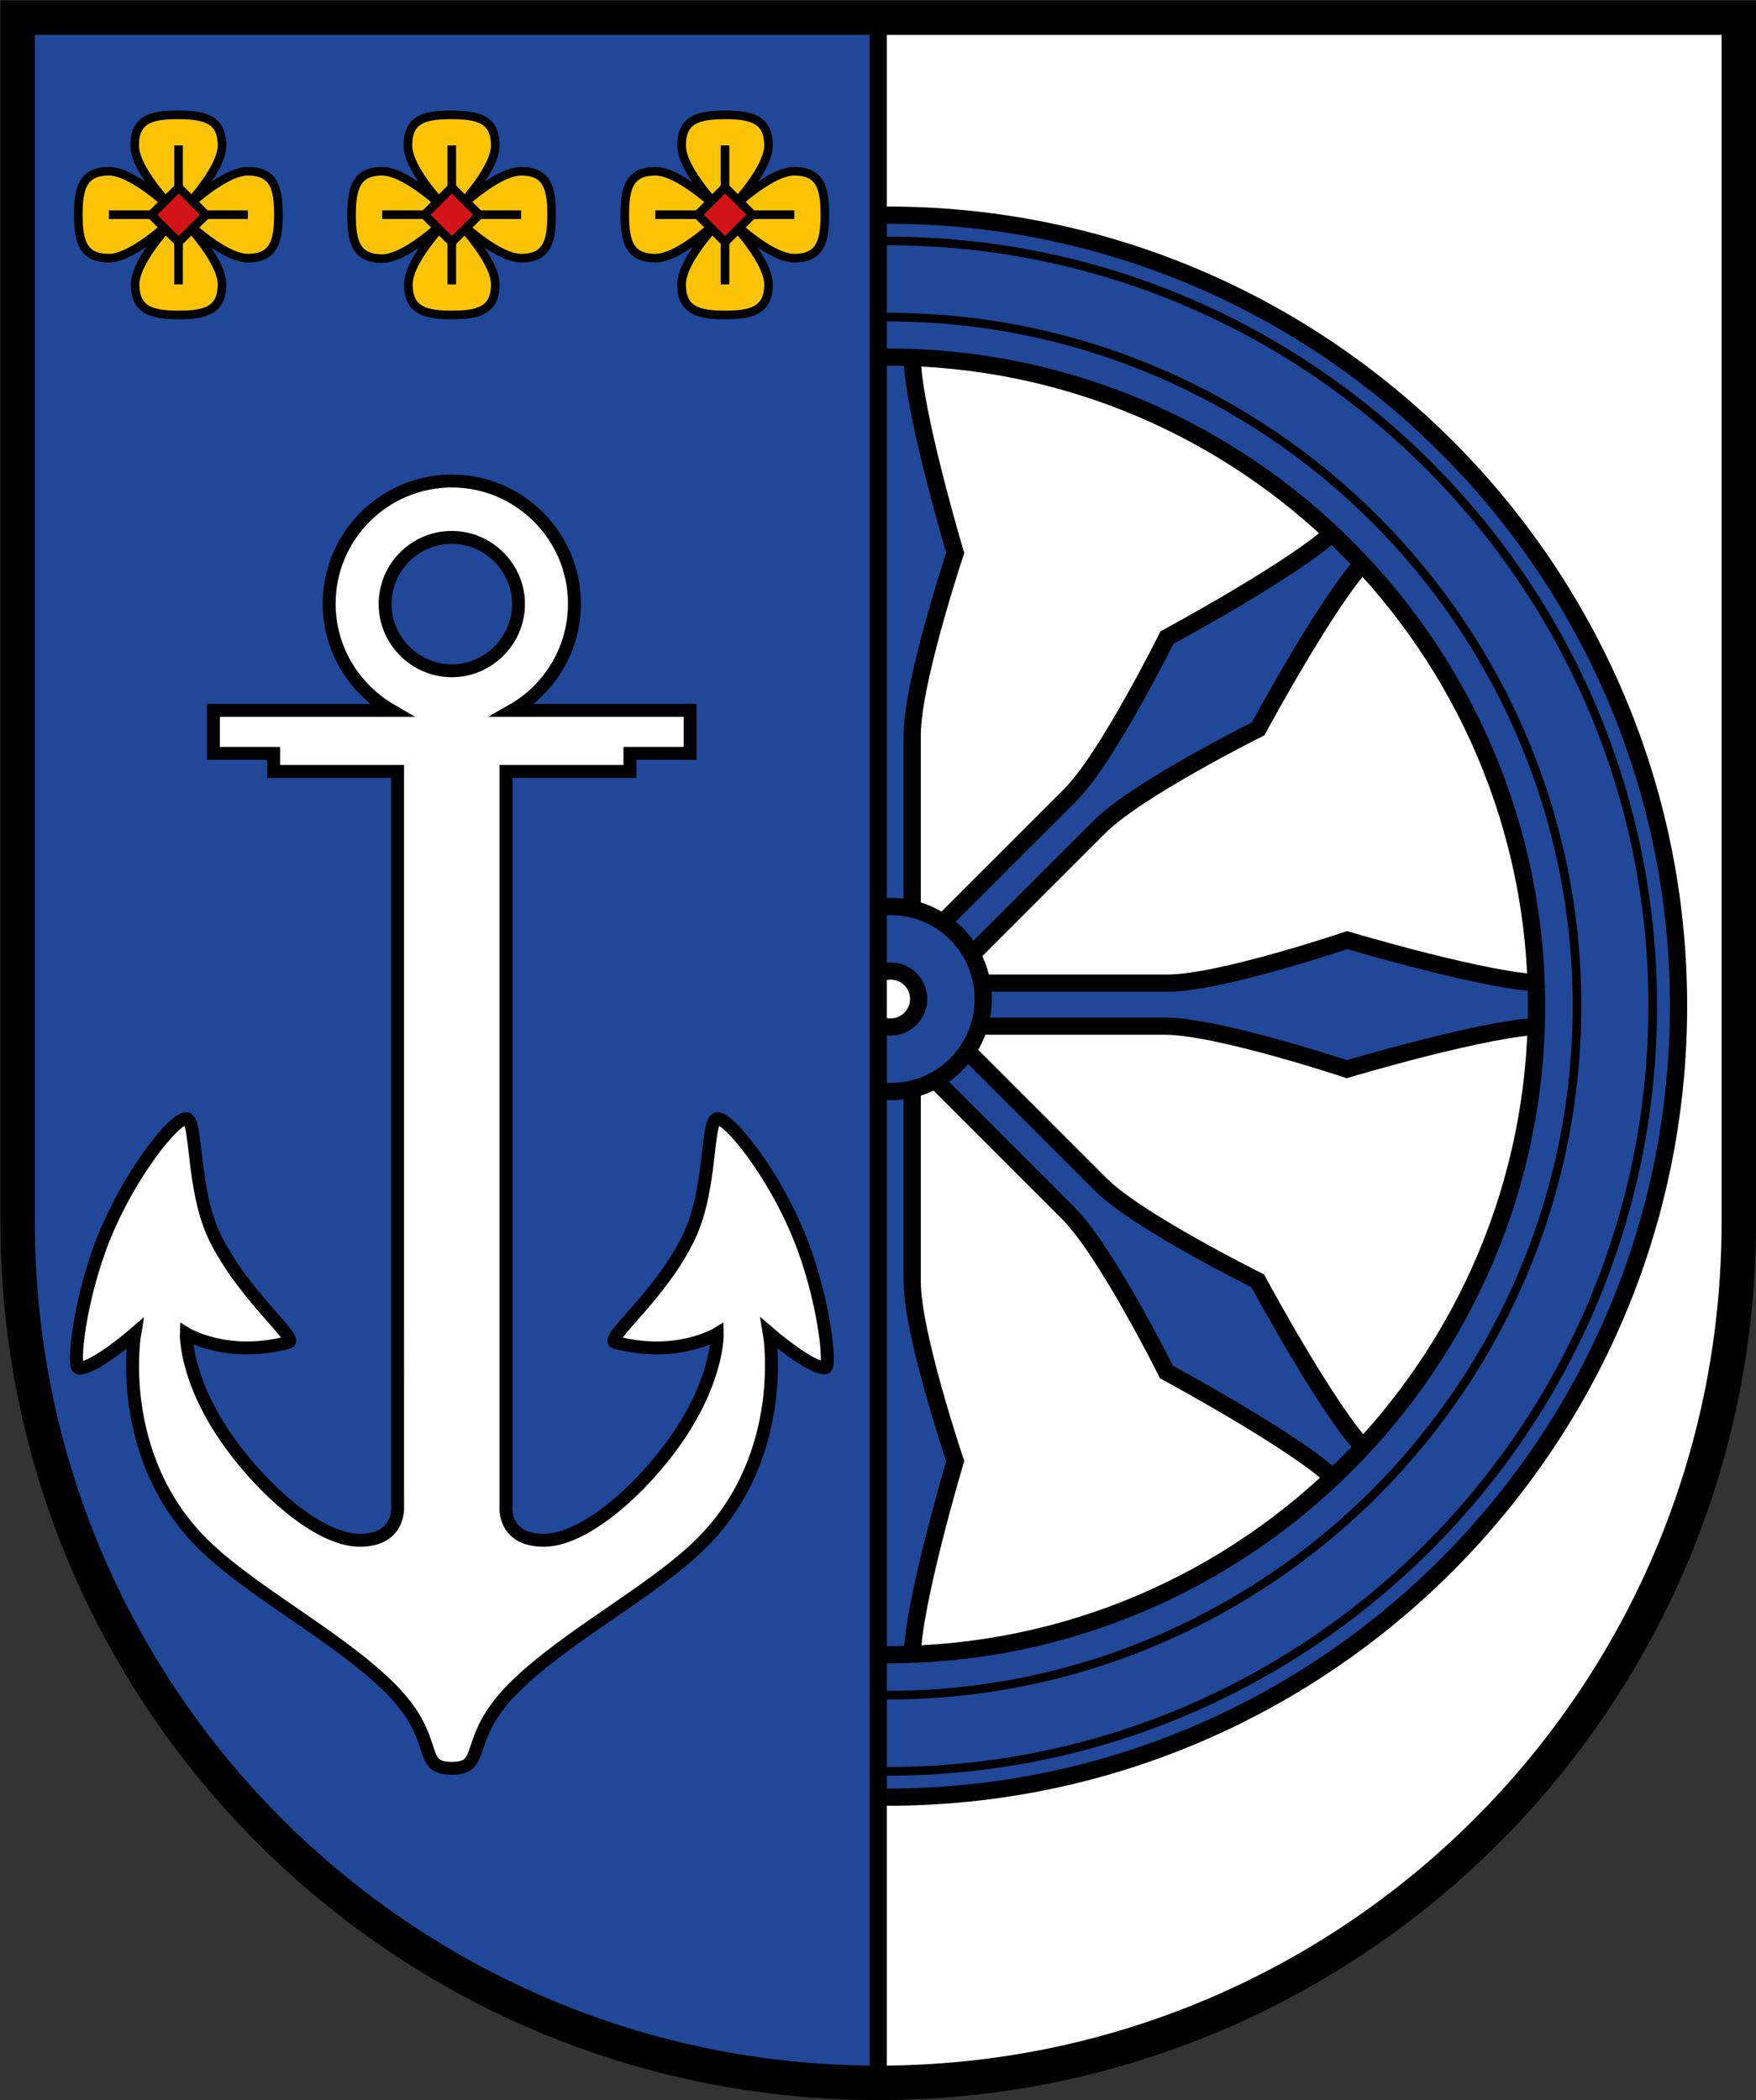
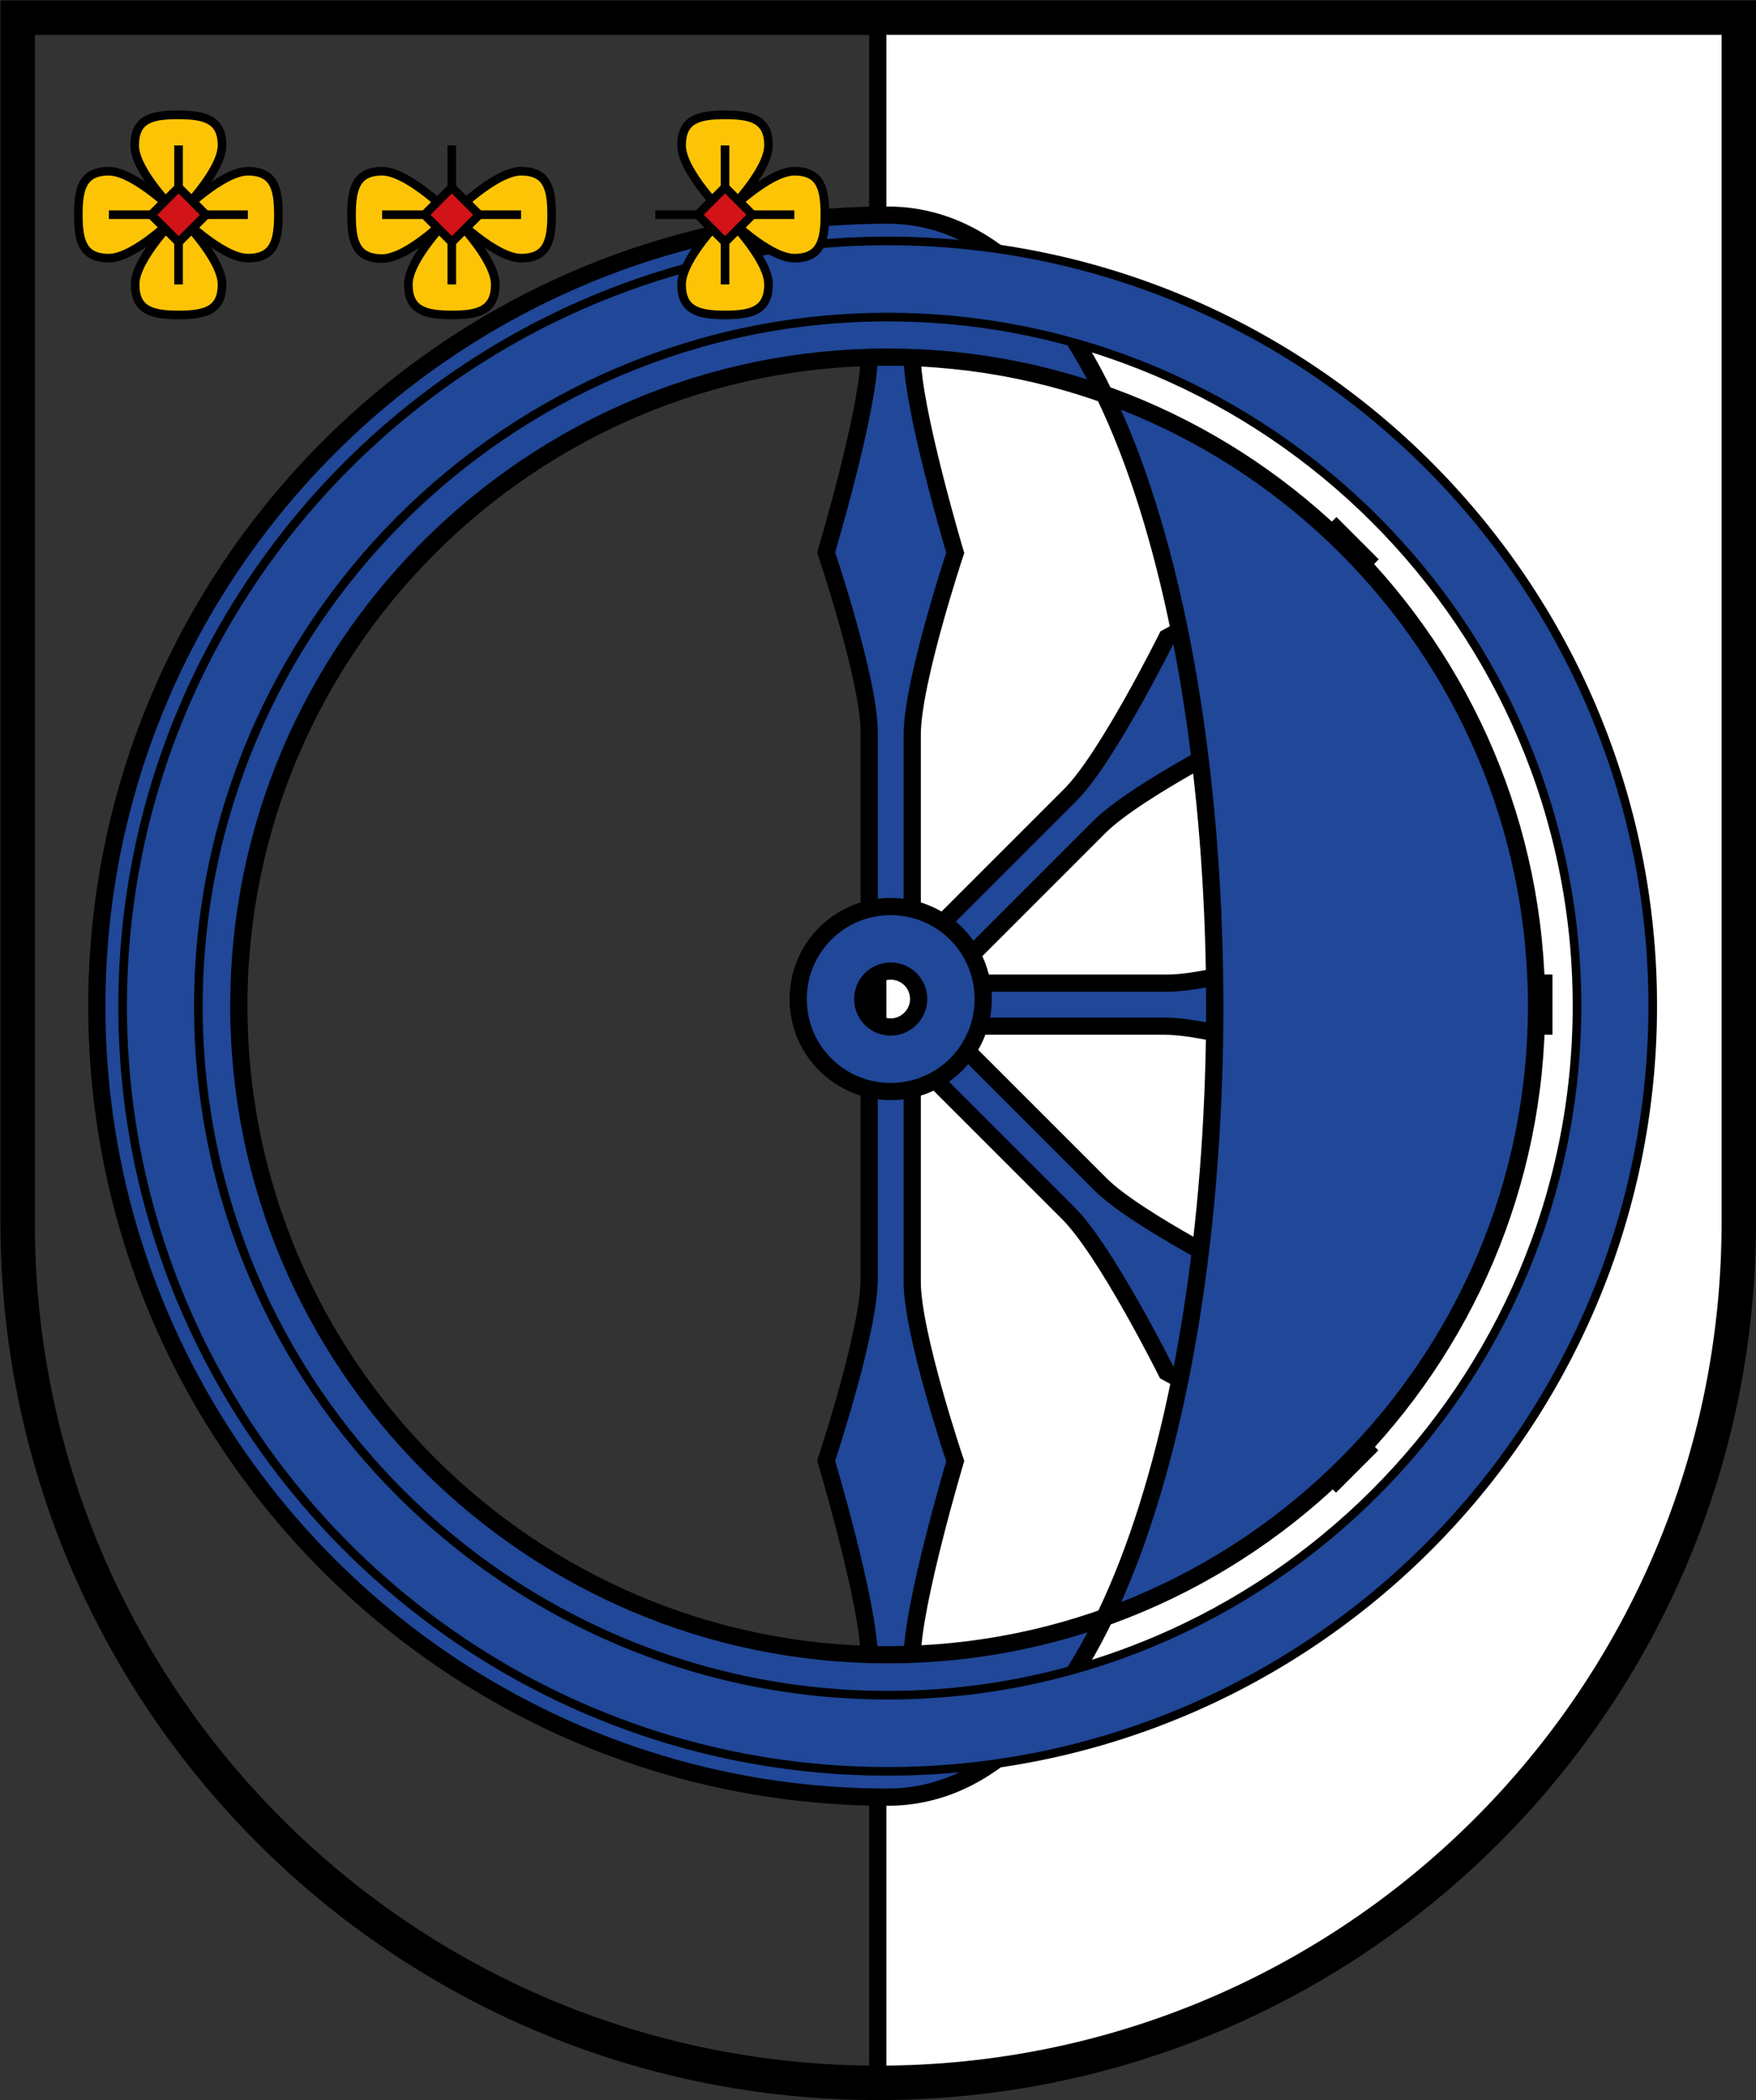
<svg xmlns="http://www.w3.org/2000/svg" version="1.1" id="Layer_1" x="0px" y="0px" viewBox="0 0 408.1 488.1" style="enable-background:new 0 0 408.1 488.1;" xml:space="preserve">
  <rect x="0" y="0" width="408.1" height="488.1" fill="#333333" stroke="none" />
  <style type="text/css">
	.st0{fill:#FFFFFF;stroke:#000000;stroke-width:4;stroke-miterlimit:10;}
	.st1{fill:#204798;stroke:#000000;stroke-width:4;stroke-miterlimit:10;}
	.st2{fill:#204798;stroke:#000000;stroke-width:2;stroke-miterlimit:10;}
	.st3{fill:#204798;stroke:#000000;stroke-width:4;}
	.st4{fill:#FFFFFF;stroke:#000000;stroke-width:3;stroke-miterlimit:10;}
	.st5{fill:#FDC406;stroke:#000000;stroke-width:2;stroke-miterlimit:10;}
	.st6{fill:#D21317;stroke:#000000;stroke-width:2;stroke-miterlimit:10;}
	.st7{fill:none;}
	.st8{fill:none;stroke:#000000;stroke-width:8;}
</style>
  <path class="st0" d="M204,4.1v480c0,0,0,0,0.1,0c110.5,0,200-89.5,200-200V4.1H204z" />
  <g>
    <g>
      <path class="st1" d="M358.7,238.5c-12.2,0-45.7,10-45.7,10s-30-10-42.3-10c-21.1,0-34.6,0-49.3,0v-10c15.1,0,28.8,0,50,0    c12.1,0,41.7-10,41.7-10s33.5,10,45.7,10V238.5z" />
      <path class="st1" d="M317.6,130c-8.6,8.6-25.2,39.4-25.2,39.4s-28.3,14.1-37,22.9c-14.9,14.9-24.5,24.5-34.9,34.9l-7.1-7.1    c10.7-10.7,20.4-20.4,35.4-35.4c8.5-8.5,22.4-36.5,22.4-36.5s30.8-16.6,39.4-25.2L317.6,130z" />
      <path class="st1" d="M310.5,344.1c-8.6-8.6-39.4-25.2-39.4-25.2s-14.1-28.3-22.9-37c-14.9-14.9-24.5-24.5-34.9-34.9l7.1-7.1    c10.7,10.7,20.4,20.4,35.4,35.4c8.5,8.5,36.5,22.4,36.5,22.4s16.6,30.8,25.2,39.4L310.5,344.1z" />
      <path class="st1" d="M202,385.2c0-12.2-10-45.7-10-45.7s10-30,10-42.3c0-21.1,0-34.6,0-49.3h10c0,15.1,0,28.8,0,50    c0,12.1,10,41.7,10,41.7s-10,33.5-10,45.7H202z" />
      <path class="st1" d="M212,82.8c0,12.2,10,45.7,10,45.7s-10,30-10,42.3c0,21.1,0,34.6,0,49.3h-10c0-15.1,0-28.8,0-50    c0-12.1-10-41.7-10-41.7s10-33.5,10-45.7H212z" />
    </g>
    <path class="st1" d="M207,210.7c-11.9,0-21.5,9.6-21.5,21.5c0,11.9,9.6,21.5,21.5,21.5s21.5-9.6,21.5-21.5   C228.5,220.3,218.9,210.7,207,210.7z M207,238.7c-3.6,0-6.5-2.9-6.5-6.5c0-3.6,2.9-6.5,6.5-6.5s6.5,2.9,6.5,6.5   C213.5,235.7,210.6,238.7,207,238.7z" />
-     <path class="st1" d="M206.3,417.7c-101.4,0-183.8-82.5-183.8-183.8S105,50,206.3,50c101.4,0,183.8,82.5,183.8,183.8   S307.7,417.7,206.3,417.7z M206.3,83c-83.2,0-150.8,67.7-150.8,150.8s67.7,150.8,150.8,150.8c83.2,0,150.8-67.7,150.8-150.8   S289.5,83,206.3,83z" />
+     <path class="st1" d="M206.3,417.7c-101.4,0-183.8-82.5-183.8-183.8S105,50,206.3,50S307.7,417.7,206.3,417.7z M206.3,83c-83.2,0-150.8,67.7-150.8,150.8s67.7,150.8,150.8,150.8c83.2,0,150.8-67.7,150.8-150.8   S289.5,83,206.3,83z" />
    <path class="st2" d="M206.3,411.7c-98.1,0-177.8-79.8-177.8-177.8S108.3,56,206.3,56c98.1,0,177.8,79.8,177.8,177.8   S304.4,411.7,206.3,411.7z M206.3,73.7c-88.3,0-160.2,71.9-160.2,160.2S118,394,206.3,394c88.3,0,160.2-71.9,160.2-160.2   S294.6,73.7,206.3,73.7z" />
  </g>
-   <path class="st3" d="M4.1,4.1v280c0,110.5,89.5,200,200,200V4.1H4.1z" />
  <g>
-     <path class="st4" d="M185.7,287.3c-5.9-14.5-16.2-27.5-19-27.3c-2.6,0.2-1.2,16-6.5,27.3c-6.4,13.6-19.8,24-17.2,24.7   c14.2,3.8,23.7-2,23.7-2s0.3,11.7-11.3,27c-8.4,11.1-20.4,21-29,21c-9.7,0-8.8-8-8.8-8V179.3h28.8v-4.2h14v-10h-41.3   c8.6-4.9,14.4-14.2,14.4-24.8c0-15.7-12.8-28.5-28.5-28.5s-28.5,12.8-28.5,28.5c0,10.6,5.8,19.8,14.4,24.8H49.6v10h14v4.2h28.8V350   c0,0,0.8,8-8.8,8c-8.6,0-20.6-9.9-29-21c-11.7-15.3-11.3-27-11.3-27s9.5,5.8,23.7,2c2.6-0.7-10.7-11.1-17.2-24.7   c-5.3-11.3-3.9-27.2-6.5-27.3c-2.8-0.2-13.1,12.8-19,27.3s-7.5,30.6-6,30.7c3.5,0.2,13-8,13-8s-4.8,28.2,15.7,48.7   c11.2,11.2,31.7,21.7,43.7,33.7S96.6,411,105,411c8.3,0,2.4-6.7,14.4-18.7s32.5-22.5,43.7-33.7c20.5-20.5,15.7-48.7,15.7-48.7   s9.5,8.2,13,8C193.2,317.9,191.6,301.8,185.7,287.3z M105,124.9c8.5,0,15.5,7,15.5,15.5s-7,15.5-15.5,15.5s-15.5-7-15.5-15.5   S96.4,124.9,105,124.9z" />
    <g>
      <g>
        <g>
          <path class="st5" d="M51.6,33.8c0,6.1-10.1,16.1-10.1,16.1S31.3,40,31.3,33.8s4-7.1,10.1-7.1S51.6,27.7,51.6,33.8z" />
          <line class="st5" x1="41.5" y1="33.8" x2="41.5" y2="49.9" />
        </g>
        <g>
          <path class="st5" d="M51.6,66.1c0-6.1-10.1-16.1-10.1-16.1s-10.1,10-10.1,16.1s4,7.1,10.1,7.1S51.6,72.2,51.6,66.1z" />
          <line class="st5" x1="41.5" y1="66.1" x2="41.5" y2="49.9" />
        </g>
        <g>
          <path class="st5" d="M25.3,39.8c6.1,0,16.1,10.1,16.1,10.1s-10,10.1-16.1,10.1s-7.1-4-7.1-10.1S19.2,39.8,25.3,39.8z" />
          <line class="st5" x1="25.3" y1="49.9" x2="41.5" y2="49.9" />
        </g>
        <g>
          <path class="st5" d="M57.6,39.8c-6.1,0-16.1,10.1-16.1,10.1s10,10.1,16.1,10.1s7.1-4,7.1-10.1S63.7,39.8,57.6,39.8z" />
          <line class="st5" x1="57.6" y1="49.9" x2="41.5" y2="49.9" />
        </g>
        <rect x="37" y="45.4" transform="matrix(0.707 0.707 -0.707 0.707 47.454 -14.691)" class="st6" width="9" height="9" />
      </g>
      <g>
        <g>
          <path class="st5" d="M178.6,33.8c0,6.1-10.1,16.1-10.1,16.1s-10.1-10-10.1-16.1s4-7.1,10.1-7.1S178.6,27.7,178.6,33.8z" />
          <line class="st5" x1="168.5" y1="33.8" x2="168.5" y2="49.9" />
        </g>
        <g>
          <path class="st5" d="M178.6,66.1c0-6.1-10.1-16.1-10.1-16.1s-10.1,10-10.1,16.1s4,7.1,10.1,7.1S178.6,72.2,178.6,66.1z" />
          <line class="st5" x1="168.5" y1="66.1" x2="168.5" y2="49.9" />
        </g>
        <g>
-           <path class="st5" d="M152.3,39.8c6.1,0,16.1,10.1,16.1,10.1s-10,10.1-16.1,10.1s-7.1-4-7.1-10.1S146.2,39.8,152.3,39.8z" />
          <line class="st5" x1="152.3" y1="49.9" x2="168.5" y2="49.9" />
        </g>
        <g>
          <path class="st5" d="M184.6,39.8c-6.1,0-16.1,10.1-16.1,10.1s10,10.1,16.1,10.1c6.1,0,7.1-4,7.1-10.1S190.7,39.8,184.6,39.8z" />
          <line class="st5" x1="184.6" y1="49.9" x2="168.5" y2="49.9" />
        </g>
        <rect x="164" y="45.4" transform="matrix(0.707 0.707 -0.707 0.707 84.653 -104.499)" class="st6" width="9" height="9" />
      </g>
      <g>
        <g>
-           <path class="st5" d="M115.1,33.8c0,6.1-10.1,16.1-10.1,16.1S94.8,40,94.8,33.8s4-7.1,10.1-7.1C111.1,26.7,115.1,27.7,115.1,33.8      z" />
          <line class="st5" x1="105" y1="33.8" x2="105" y2="49.9" />
        </g>
        <g>
          <path class="st5" d="M115.1,66.1c0-6.1-10.1-16.1-10.1-16.1s-10.1,10-10.1,16.1s4,7.1,10.1,7.1      C111.1,73.2,115.1,72.2,115.1,66.1z" />
          <line class="st5" x1="105" y1="66.1" x2="105" y2="49.9" />
        </g>
        <g>
          <path class="st5" d="M88.8,39.8c6.1,0,16.1,10.1,16.1,10.1S95,60.1,88.8,60.1c-6.1,0-7.1-4-7.1-10.1S82.7,39.8,88.8,39.8z" />
          <line class="st5" x1="88.8" y1="49.9" x2="105" y2="49.9" />
        </g>
        <g>
          <path class="st5" d="M121.1,39.8c-6.1,0-16.1,10.1-16.1,10.1s10,10.1,16.1,10.1c6.1,0,7.1-4,7.1-10.1S127.2,39.8,121.1,39.8z" />
          <line class="st5" x1="121.1" y1="49.9" x2="105" y2="49.9" />
        </g>
        <rect x="100.5" y="45.4" transform="matrix(0.707 0.707 -0.707 0.707 66.054 -59.595)" class="st6" width="9" height="9" />
      </g>
    </g>
  </g>
  <line class="st7" x1="204.1" y1="-18.6" x2="204.1" y2="517.4" />
  <path class="st8" d="M4.1,4.1v280c0,110.5,89.5,200,200,200s200-89.5,200-200V4.1H4.1z" />
</svg>